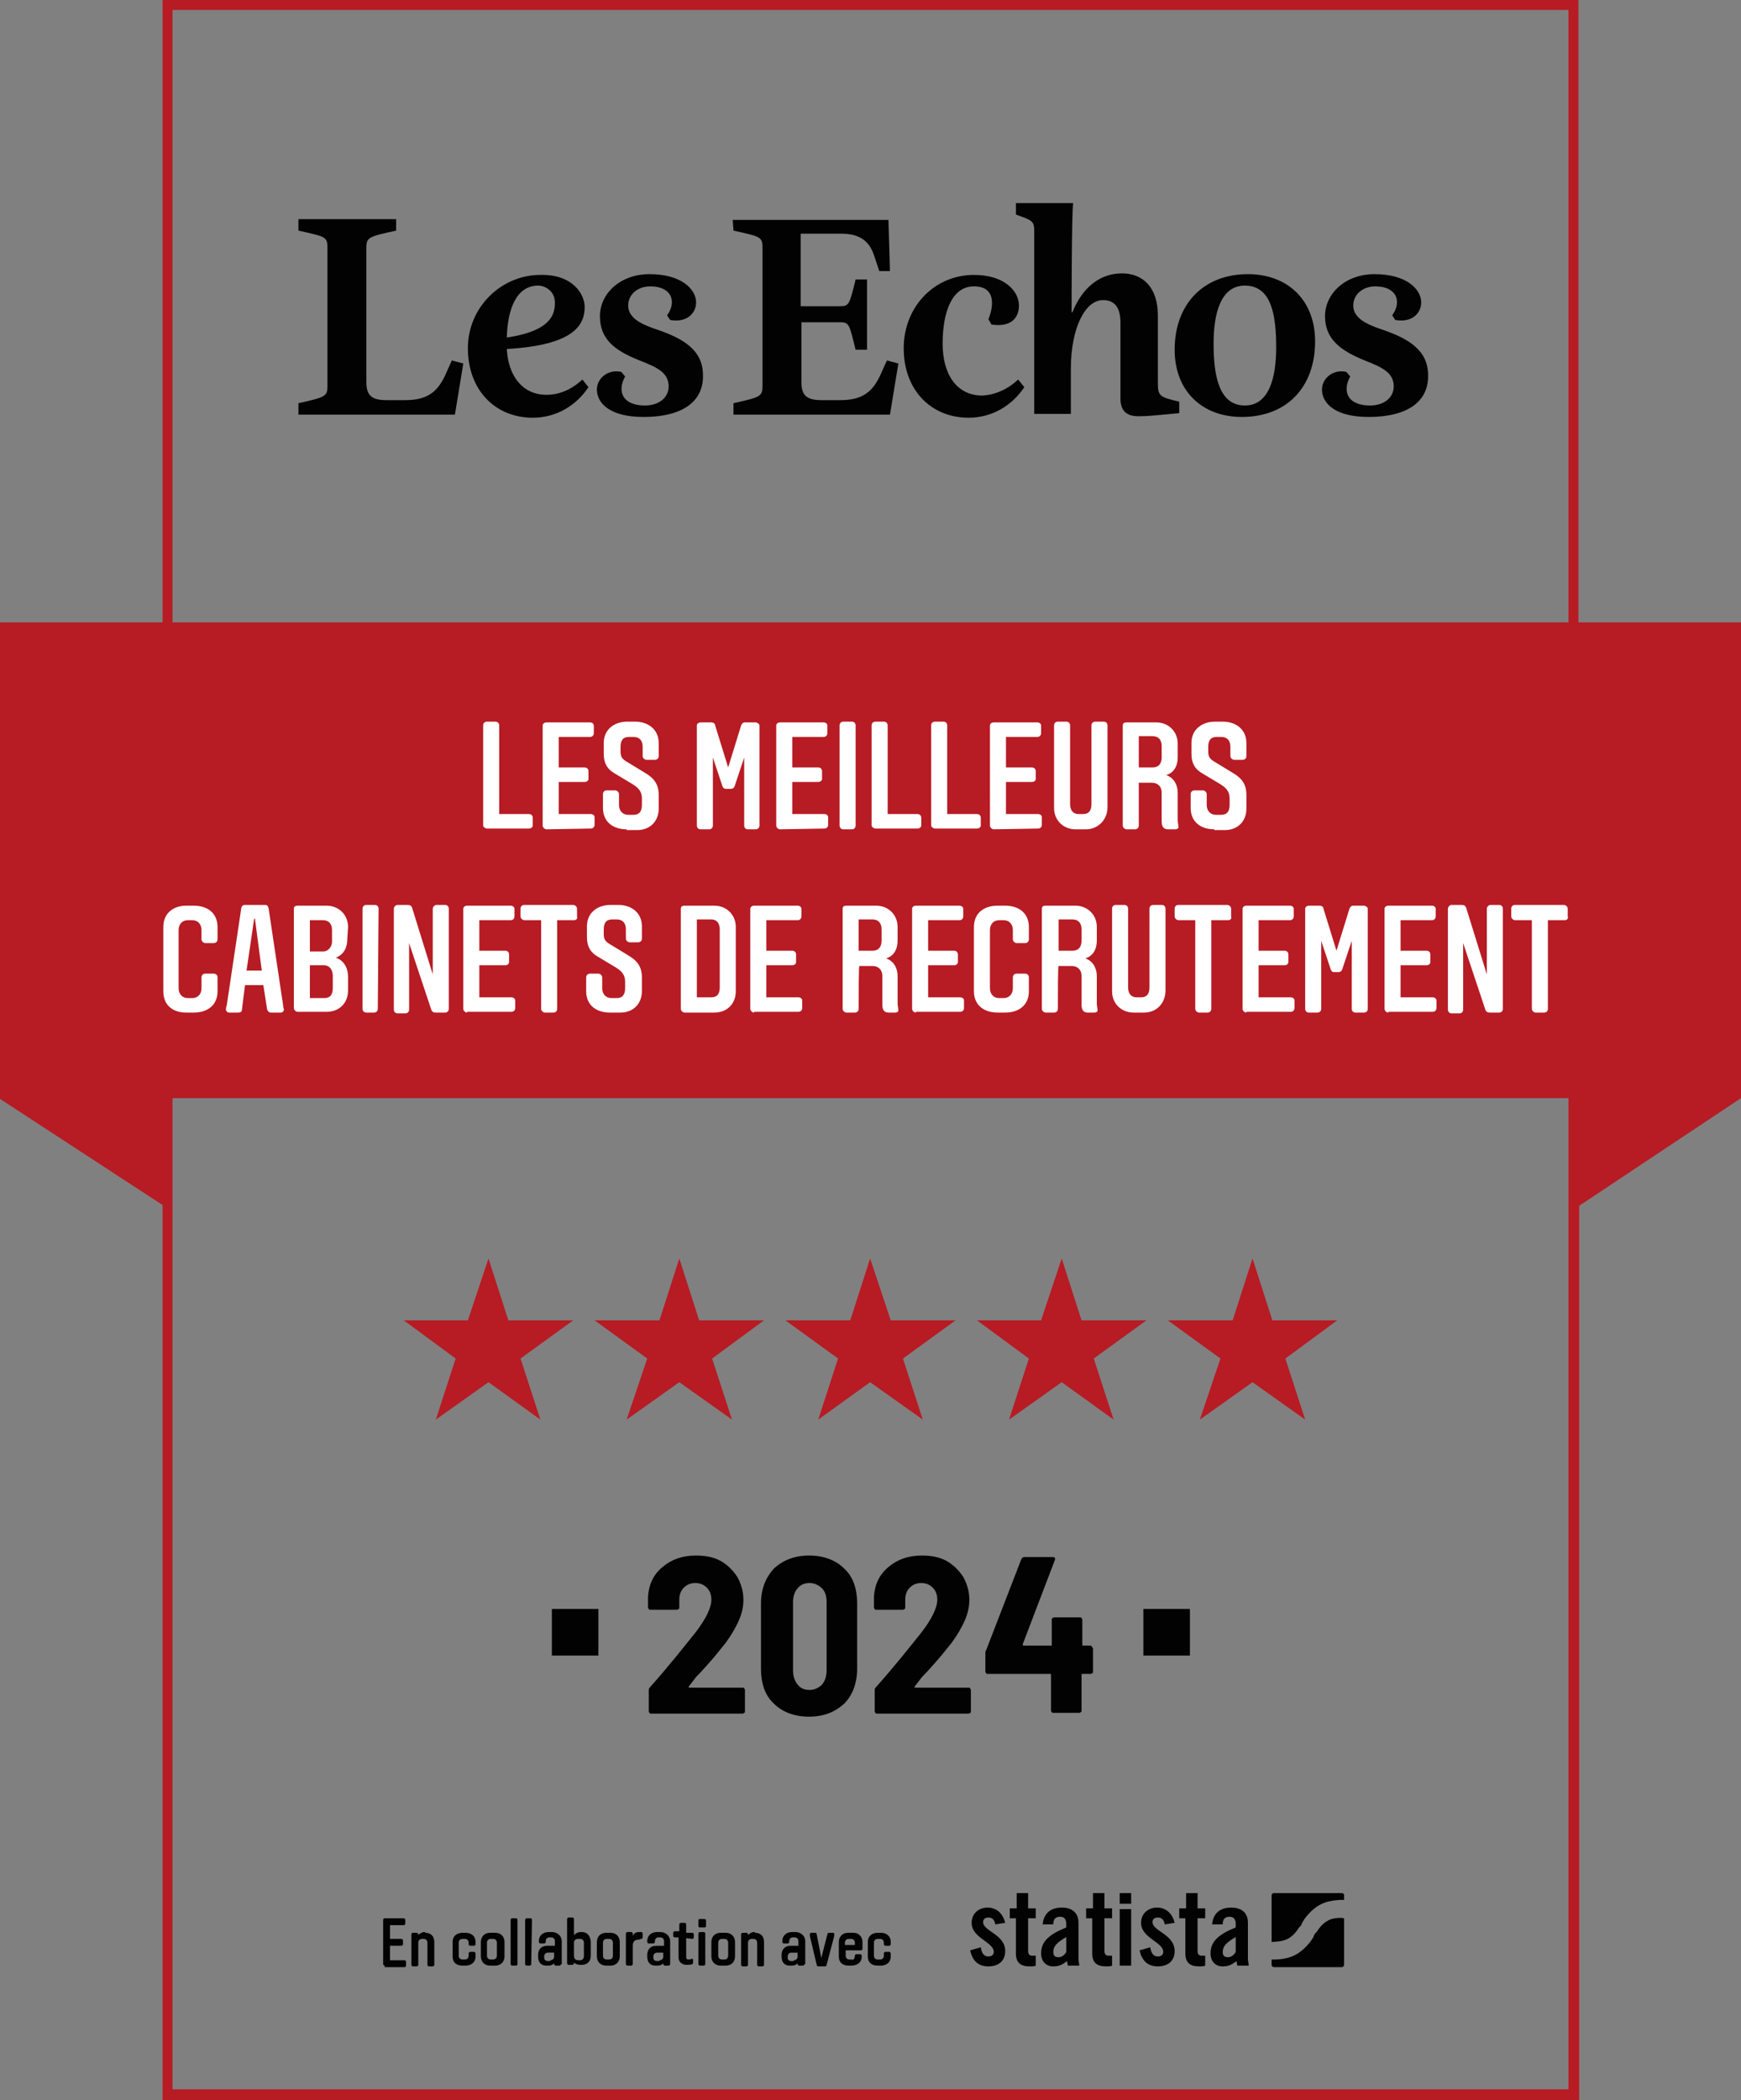
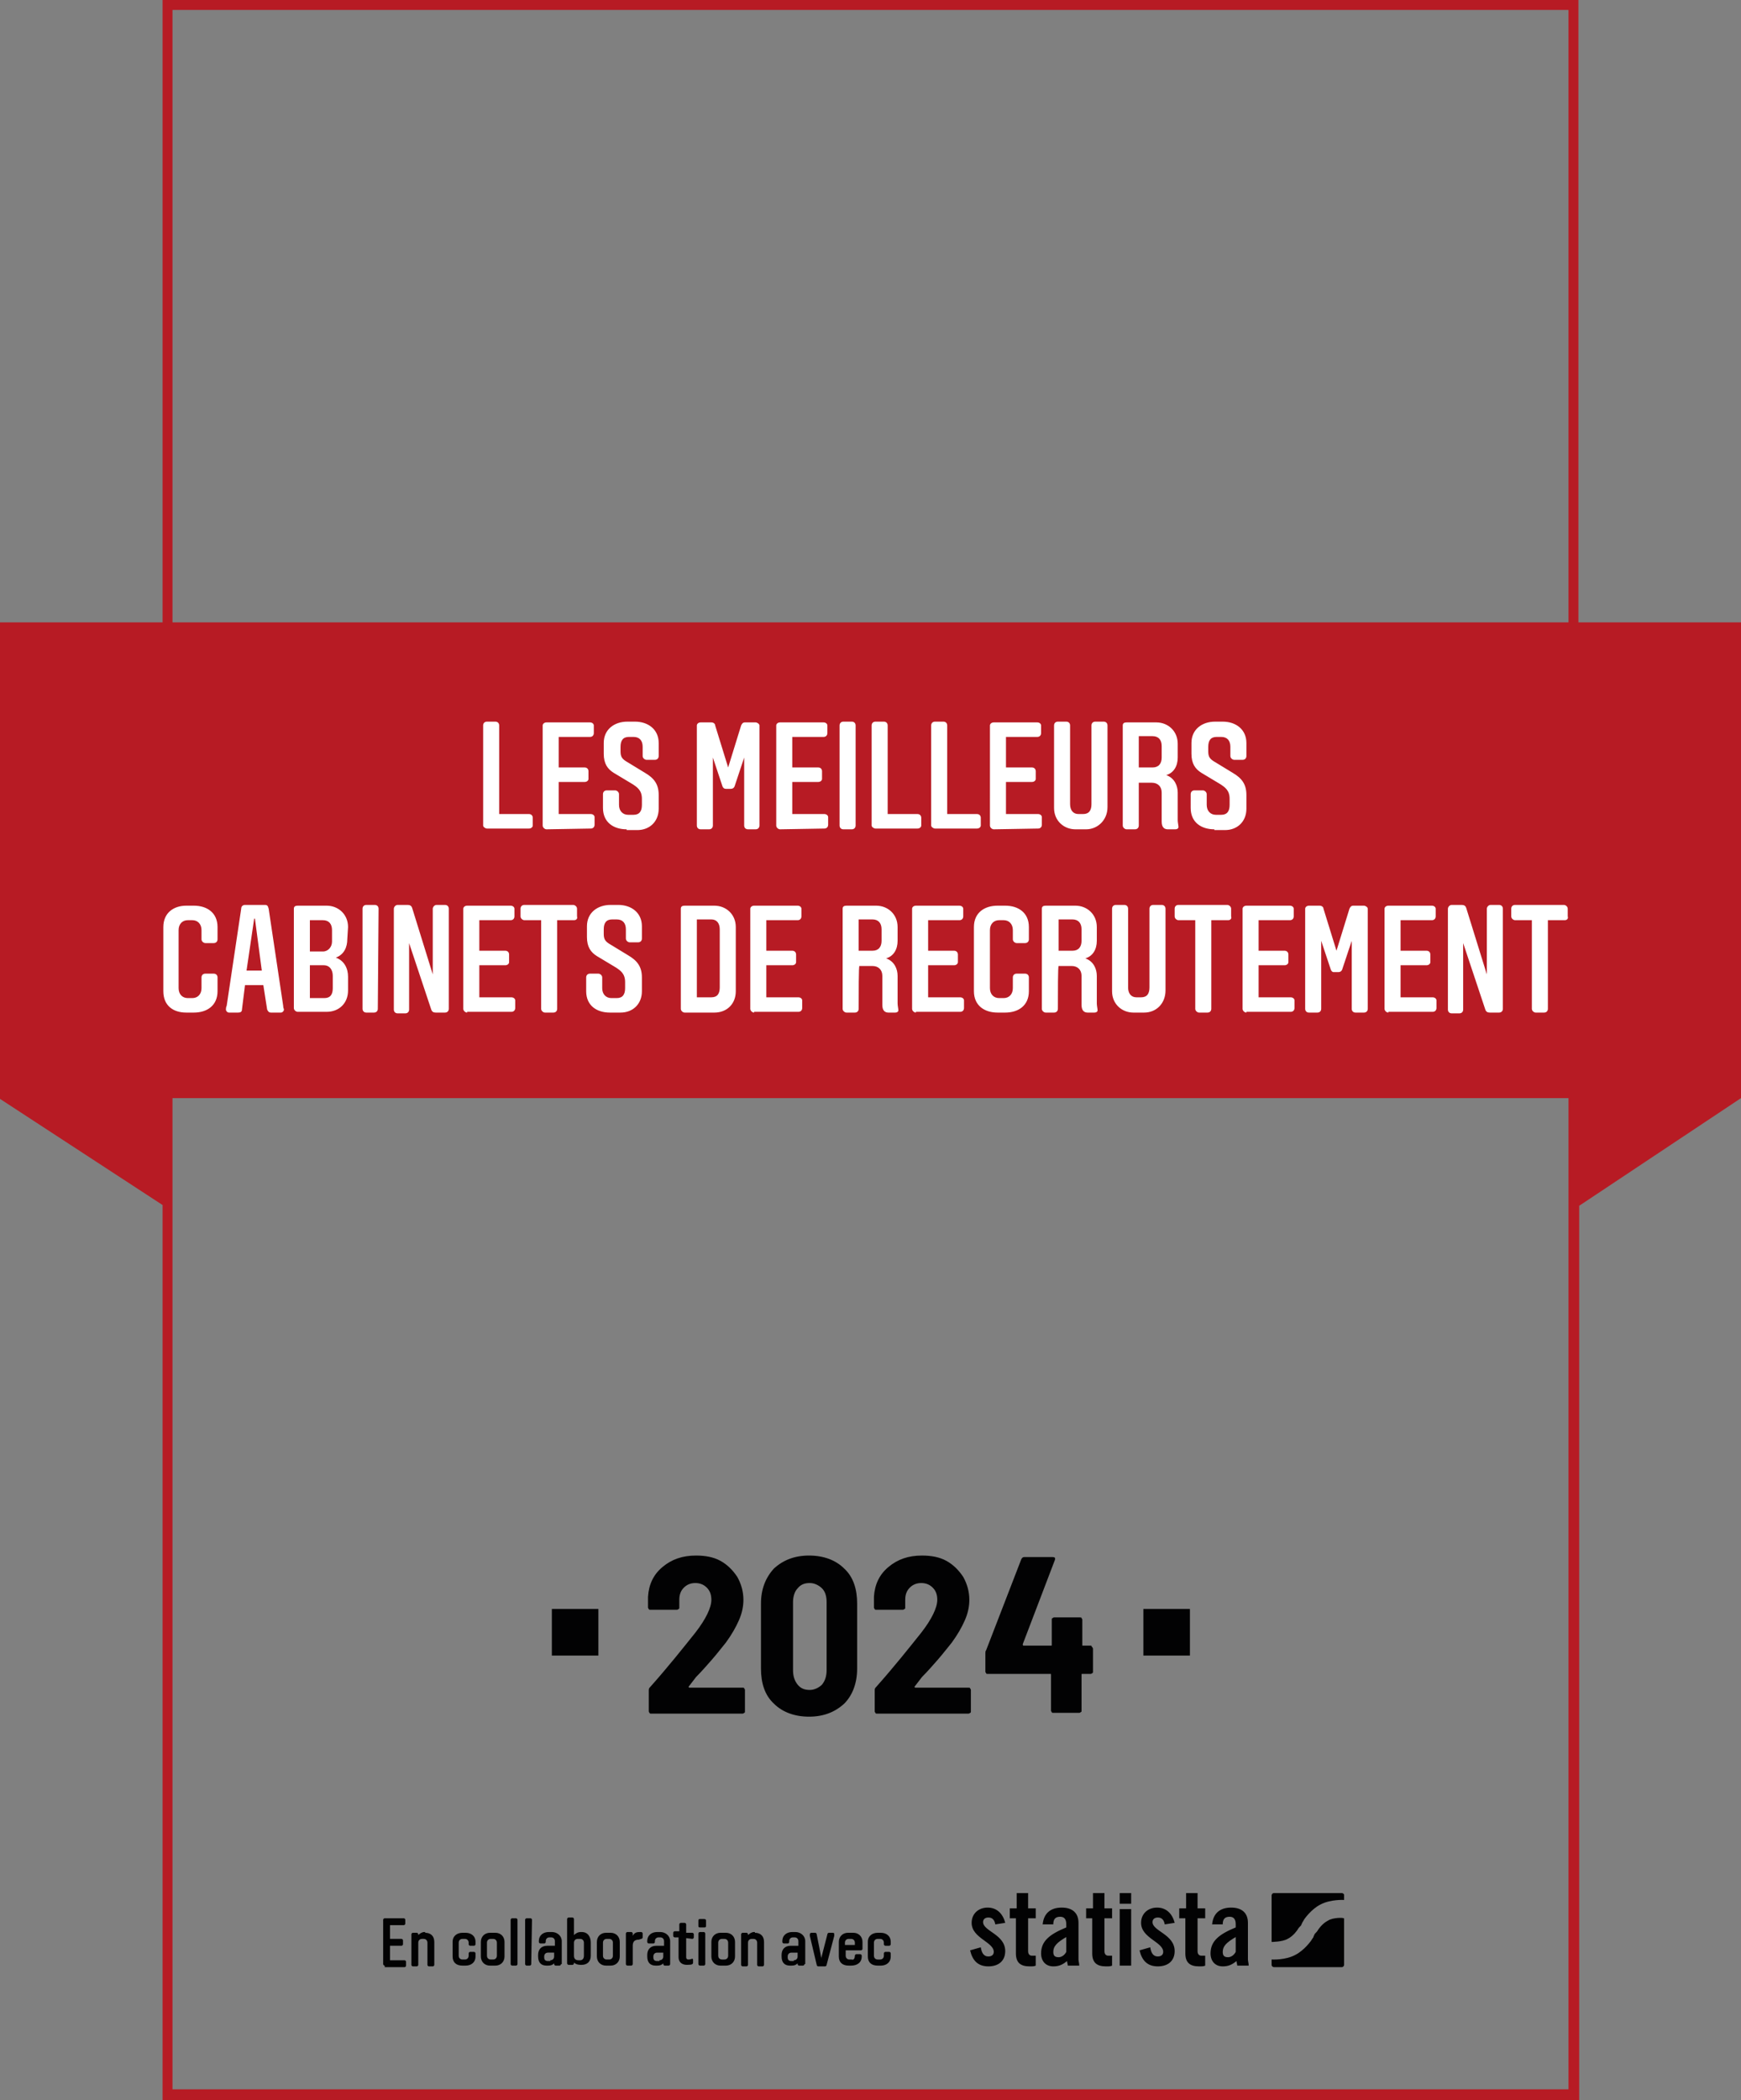
<svg xmlns="http://www.w3.org/2000/svg" xml:space="preserve" viewBox="0 0 228.1 275">
  <rect x="0" y="0" width="228.1" height="275" fill="#808080" stroke="none" />
  <path fill="#b71b24" d="M228.1 143.8V81.5h-21.3V0H21.3v81.5H0v62.4l21.3 13.9V275h185.6V157.9l21.2-14.1zM22.6 1.3h182.9v80.2H22.6V1.3zm182.9 272.3H22.6V143.8h182.9v129.8z" />
  <path fill="#020203" d="M130.4 252c-.1-.6-.4-.9-.9-.9-.4 0-.7.2-.7.6 0 1.2 2.9 1.6 2.9 3.8 0 1.3-.9 2-2.2 2-1.4 0-2.1-.8-2.4-2.1l1.4-.4c.1.6.3 1.2 1 1.2.4 0 .7-.2.7-.6 0-1.3-2.9-1.8-2.9-3.8 0-1.2.9-2 2.1-2s2 .8 2.3 2l-1.3.2zm1.9-.8v-1.3h.9v-2h1.5v2h1v1.3h-1v4.3c0 .4.2.6.5.6h.5v1.3c-.2.1-.4.1-.8.1-1.2 0-1.8-.5-1.8-1.7v-4.6h-.8zm4.3.9c.1-1.5 1-2.3 2.5-2.3 1.4 0 2.2.7 2.2 2v4.8c0 .2.1.5.1.8h-1.5c0-.2-.1-.4-.1-.6-.6.5-1.1.7-1.8.7-1 0-1.6-.7-1.6-1.7 0-1.6 1.1-2.5 3.3-3.4v-.4c0-.6-.2-1-.8-1-.7 0-.9.4-.9 1h-1.4v.1zm3.2 1.5c-1.4.8-1.8 1.3-1.8 2 0 .5.2.7.7.7.4 0 .8-.3 1-.7v-2h.1zm2.5-2.4v-1.3h.9v-2h1.5v2h1v1.3h-1v4.3c0 .4.2.6.5.6h.5v1.3c-.2.1-.4.1-.8.1-1.2 0-1.8-.5-1.8-1.7v-4.6h-.8zm4.4-1.9v-1.4h1.5v1.4h-1.5zm0 8.1V250h1.5v7.4h-1.5zm5.9-5.4c-.1-.6-.4-.9-.9-.9-.4 0-.7.2-.7.6 0 1.2 2.9 1.6 2.9 3.8 0 1.3-.9 2-2.2 2-1.4 0-2.1-.8-2.4-2.1l1.4-.4c.1.6.3 1.2 1 1.2.4 0 .7-.2.7-.6 0-1.3-2.9-1.8-2.9-3.8 0-1.2.9-2 2.1-2 1.2 0 2 .8 2.3 2l-1.3.2zm1.9-.8v-1.3h.9v-2h1.5v2h1v1.3h-1v4.3c0 .4.2.6.5.6h.5v1.3c-.2.1-.4.1-.8.1-1.2 0-1.8-.5-1.8-1.7v-4.6h-.8zm4.3.9c.1-1.5 1-2.3 2.5-2.3 1.4 0 2.2.7 2.2 2v4.8c0 .2.1.5.1.8h-1.5c0-.2-.1-.4-.1-.6-.6.5-1.1.7-1.8.7-1 0-1.6-.7-1.6-1.7 0-1.6 1.1-2.5 3.3-3.4v-.4c0-.6-.2-1-.8-1-.7 0-.9.4-.9 1h-1.4v.1zm3.2 1.5c-1.4.8-1.8 1.3-1.8 2 0 .5.2.7.7.7.4 0 .8-.3 1-.7v-2h.1zm13.8-5.7h-8.9c-.2 0-.3.2-.3.3v6.1s1.4 0 2.1-.4c.8-.4 1.3-1.2 1.3-1.2.1-.2.3-.4.4-.5.1-.1.1-.1.1-.2 0 0 .1-.1.1-.2 0 0 .2-.3.3-.5 0 0 .9-1.3 2.1-1.9 1.3-.7 3.1-.6 3.1-.6v-.7s-.1-.2-.3-.2zm-1.8 3.6c-.8.4-1.3 1.2-1.3 1.2-.1.2-.3.4-.4.5-.1.1-.1.1-.1.2 0 0-.1.1-.1.2s-.2.3-.3.5c0 0-.9 1.3-2.1 1.9-1.3.7-3 .6-3.1.6v.7c0 .2.2.3.3.3h8.9c.2 0 .3-.2.3-.3v-6.1h-.1c0-.1-1.4-.1-2 .3zm-123.6 5.9c-.1 0-.2-.1-.2-.2v-5.8c0-.1.1-.2.2-.2h2.5c.1 0 .2.1.2.2v.5c0 .1-.1.2-.2.2h-1.8v1.8h1.5c.1 0 .2.1.2.2v.5c0 .1-.1.2-.2.2h-1.5v1.9H53c.1 0 .2.1.2.2v.5c0 .1-.1.2-.2.2h-2.6v-.2zm5.3-4.3c.7 0 1.2.4 1.2 1.2v3c0 .1-.1.2-.2.2h-.5c-.1 0-.2-.1-.2-.2v-2.9c0-.3-.2-.5-.5-.5h-.2c-.3 0-.5.2-.5.5v2.9c0 .1-.1.2-.2.2h-.5c-.1 0-.2-.1-.2-.2v-4c0-.1.1-.2.2-.2h.5c.1 0 .2.1.2.2v.1c.2-.2.5-.4.8-.4h.1v.1zm6.6 3.1c0 .8-.6 1.2-1.3 1.2h-.4c-.8 0-1.3-.4-1.3-1.2v-1.9c0-.8.6-1.2 1.3-1.2h.4c.7 0 1.3.4 1.3 1.2v.3c0 .1-.1.2-.2.2h-.5c-.1 0-.2-.1-.2-.2v-.2c0-.3-.2-.5-.5-.5h-.3c-.3 0-.5.2-.5.5v1.7c0 .3.2.5.5.5h.3c.3 0 .5-.2.5-.5v-.3c0-.1.1-.2.2-.2h.5c.1 0 .2.1.2.2v.4zm1.9 1.2c-.7 0-1.2-.5-1.2-1.2v-1.9c0-.7.5-1.2 1.2-1.2h.7c.7 0 1.2.5 1.2 1.2v1.9c0 .7-.5 1.2-1.2 1.2h-.7zm.9-3c0-.3-.2-.5-.5-.5h-.3c-.3 0-.5.2-.5.5v1.7c0 .3.2.5.5.5h.3c.3 0 .5-.2.5-.5v-1.7zm2.7 2.8c0 .1-.1.2-.2.2h-.5c-.1 0-.2-.1-.2-.2v-5.8c0-.1.1-.2.2-.2h.5c.1 0 .2.1.2.2v5.8zm1.8 0c0 .1-.1.2-.2.2H69c-.1 0-.2-.1-.2-.2v-5.8c0-.1.1-.2.2-.2h.5c.1 0 .2.1.2.2l-.1 5.8zm3.9 0c0 .1-.1.2-.2.2h-.5c-.1 0-.2-.1-.2-.2v-.1c-.2.2-.4.3-.8.3h-.2c-.7 0-1.1-.4-1.1-1.2v-.2c0-.7.4-1.2 1.2-1.2h1v-.6c0-.3-.2-.5-.5-.5H72c-.3 0-.5.2-.5.5v.1c0 .1-.1.2-.2.2h-.5c-.1 0-.2-.1-.2-.2v-.1c0-.8.6-1.2 1.3-1.2h.4c.7 0 1.3.5 1.3 1.2v3h-.1zm-1.4-.5c.3 0 .5-.2.5-.5v-.5h-.8c-.3 0-.5.2-.5.5v.1c0 .3.1.5.5.5h.3v-.1zm3.1-3.3c.2-.2.5-.4.9-.4h.1c.8 0 1.2.6 1.2 1.4v1.7c0 .8-.5 1.2-1.2 1.2h-.1c-.4 0-.7-.1-.9-.3v.1c0 .1-.1.2-.2.2h-.5c-.1 0-.2-.1-.2-.2v-5.8c0-.1.1-.2.2-.2h.5c.1 0 .2.1.2.2v2.1zm.6 3.3h.2c.3 0 .5-.2.5-.6v-1.7c0-.3-.2-.5-.5-.5h-.3c-.3 0-.5.2-.5.5v1.7c0 .4.2.6.6.6zm3.6.7c-.7 0-1.2-.5-1.2-1.2v-1.9c0-.7.5-1.2 1.2-1.2h.6c.7 0 1.2.5 1.2 1.2v1.9c0 .7-.5 1.2-1.2 1.2h-.6zm.9-3c0-.3-.2-.5-.5-.5h-.3c-.3 0-.5.2-.5.5v1.7c0 .3.2.5.5.5h.3c.3 0 .5-.2.5-.5v-1.7zm3.4-.4c-.6 0-.8.3-.8.8v2.4c0 .1-.1.2-.2.2h-.5c-.1 0-.2-.1-.2-.2v-4c0-.1.1-.2.2-.2h.5c.1 0 .2.1.2.2v.3c.2-.4.5-.5.9-.5h.2c.1 0 .2.1.2.2v.5c0 .1-.1.2-.2.2l-.3.1zm4.1 3.2c0 .1-.1.2-.2.2h-.5c-.1 0-.2-.1-.2-.2v-.1c-.2.2-.4.3-.8.3h-.2c-.7 0-1.1-.4-1.1-1.2v-.2c0-.7.4-1.2 1.2-1.2h1v-.6c0-.3-.2-.5-.5-.5h-.2c-.3 0-.5.2-.5.5v.1c0 .1-.1.2-.2.2H85c-.1 0-.2-.1-.2-.2v-.1c0-.8.6-1.2 1.3-1.2h.4c.7 0 1.3.5 1.3 1.2v3zm-1.4-.5c.3 0 .5-.2.5-.5v-.5h-.8c-.3 0-.5.2-.5.5v.1c0 .3.1.5.5.5h.3v-.1zm3.5-2.9v2.5c0 .2.1.3.3.3.3 0 .4-.1.5-.1s.1.1.1.2v.3c0 .2-.1.3-.8.3-.7 0-1.1-.4-1.1-1v-2.6h-.5c-.1 0-.2-.1-.2-.2v-.4c0-.1.1-.2.2-.2h.6v-.9c0-.1.1-.2.2-.2h.5c.1 0 .2.1.2.2v1.1h.8c.1 0 .2.1.2.2v.4c0 .1-.1.2-.2.2l-.8-.1zm2.6-1.6c0 .2-.1.2-.3.2h-.4c-.2 0-.3 0-.3-.2v-.7c0-.2.1-.2.3-.2h.4c.1 0 .3 0 .3.2v.7zm-.1 5c0 .1-.1.2-.2.2h-.5c-.1 0-.2-.1-.2-.2v-4c0-.1.1-.2.2-.2h.5c.1 0 .2.1.2.2v4zm2 .2c-.7 0-1.2-.5-1.2-1.2v-1.9c0-.7.5-1.2 1.2-1.2h.7c.7 0 1.2.5 1.2 1.2v1.9c0 .7-.5 1.2-1.2 1.2h-.7zm1-3c0-.3-.2-.5-.5-.5h-.3c-.3 0-.5.2-.5.5v1.7c0 .3.2.5.5.5h.3c.3 0 .5-.2.5-.5v-1.7zm3.5-1.3c.7 0 1.2.4 1.2 1.2v3c0 .1-.1.2-.2.2h-.5c-.1 0-.2-.1-.2-.2v-2.9c0-.3-.2-.5-.5-.5h-.2c-.3 0-.5.2-.5.5v2.9c0 .1-.1.2-.2.2h-.5c-.1 0-.2-.1-.2-.2v-4c0-.1.1-.2.2-.2h.5c.1 0 .2.1.2.2v.1c.2-.2.5-.4.8-.4h.1v.1zm6.5 4.1c0 .1-.1.2-.2.2h-.5c-.1 0-.2-.1-.2-.2v-.1c-.2.2-.4.3-.8.3h-.2c-.7 0-1.1-.4-1.1-1.2v-.2c0-.7.4-1.2 1.2-1.2h1v-.6c0-.3-.2-.5-.5-.5h-.2c-.3 0-.5.2-.5.5v.1c0 .1-.1.2-.2.2h-.5c-.1 0-.2-.1-.2-.2v-.1c0-.8.6-1.2 1.3-1.2h.4c.7 0 1.3.5 1.3 1.2v3h-.1zm-1.4-.5c.3 0 .5-.2.5-.5v-.5h-.8c-.3 0-.5.2-.5.5v.1c0 .3.1.5.5.5h.3v-.1zm3.6-.3c.1.1.1 0 0 0l.8-3.1c0-.1.1-.2.2-.2h.5c.2 0 .2.1.2.2v.2l-1 3.8c0 .1-.1.2-.2.2h-.9c-.1 0-.2-.1-.2-.2l-.9-3.8v-.2c0-.1.1-.2.2-.2h.5c.1 0 .2.1.2.2.2 1 .4 2 .6 3.1zm4.4-.3c0-.1.1-.2.2-.2h.5c.1 0 .2.1.2.2v.1c0 .8-.6 1.2-1.4 1.2h-.3c-.8 0-1.3-.4-1.3-1.2v-1.9c0-.7.5-1.2 1.2-1.2h.7c.7 0 1.2.5 1.2 1.2v.9c0 .1-.1.2-.2.2h-2v.7c0 .3.2.5.5.5h.3c.2.1.4-.1.4-.5zm-1.3-1.4h1.3v-.3c0-.3-.2-.5-.5-.5h-.3c-.3 0-.5.2-.5.5v.3zm6 1.5c0 .8-.6 1.2-1.3 1.2h-.4c-.8 0-1.3-.4-1.3-1.2v-1.9c0-.8.6-1.2 1.3-1.2h.4c.7 0 1.3.4 1.3 1.2v.3c0 .1-.1.2-.2.2h-.5c-.1 0-.2-.1-.2-.2v-.2c0-.3-.2-.5-.5-.5h-.3c-.3 0-.5.2-.5.5v1.7c0 .3.2.5.5.5h.3c.3 0 .5-.2.5-.5v-.3c0-.1.1-.2.2-.2h.5c.1 0 .2.1.2.2v.4z" />
-   <path fill="#020203" fill-rule="evenodd" d="M48 32.5V50c0 1.6.5 2.4 2.6 2.4h2.5c2.9 0 4.2-1.1 5.2-3.2l.9-2 1.5.4-1.1 6.7H39.1v-1.5c3.6-.8 3.8-.9 3.8-2.3v-18c0-1.5-.2-1.5-3.8-2.3v-1.5h12.8v1.5c-3.7.8-3.9.9-3.9 2.3zm28.6 7.7c0 2.3-1.3 5-10.2 5.5.2 3.6 2.1 6 5.2 6 1.7 0 3.3-.7 4.7-2l.8 1c-1.6 2.4-4.2 4-7.3 4-4.9 0-8.5-3.6-8.5-9.1 0-5.4 4.4-9.6 9.5-9.6 4.2-.1 5.8 2.5 5.8 4.2zm-6.1-2.8c-2.8 0-4 3-4.1 6.8 6.1-.9 6.3-3.3 6.3-4.6 0-1.5-1.3-2.2-2.2-2.2zm13.8 17.2c-4.4 0-6.1-1.8-6.1-3.6 0-1.4 1.4-2.7 3.2-2.3l.5.6c-1.1 2-.3 3.8 2.6 3.8 1.8 0 3.1-1 3.1-2.5 0-1.8-1.5-2.5-3.8-3.4-3.3-1.3-5.2-2.8-5.2-5.8 0-2.9 2.6-5.5 6.5-5.5 4.2 0 6.1 2 6.1 3.7 0 1.4-1.2 2.7-3.4 2.3l-.4-.6c1.3-1.8.6-3.8-2.2-3.8-1.7 0-2.9 1.1-2.9 2.5 0 1.7 1.8 2.5 3.9 3.2 3.2 1.1 5.9 2.6 5.9 5.9.1 3.2-2.3 5.5-7.8 5.5zM96 28.8h20.4l.2 6.7h-1.4l-.7-2.1c-.7-2.1-2.2-2.8-4.3-2.8h-5.3v9.5h5.2c1.1 0 1.2-.2 2-3.5h1.5v9.2h-1.5c-.8-3.2-.8-3.6-2-3.6H105V50c0 1.6.5 2.4 2.6 2.4h2.5c2.9 0 4.2-1.1 5.2-3.2l.9-2 1.5.4-1.1 6.7H96.1v-1.5c3.6-.8 3.8-.9 3.8-2.3v-18c0-1.5-.2-1.5-3.8-2.3l-.1-1.4zm37.4 20.9.8 1c-1.6 2.4-4.2 4-7.3 4-4.9 0-8.5-3.6-8.5-9.1 0-5.4 4-9.6 9.2-9.6 4.1 0 5.9 2.2 5.9 4 0 1.5-.9 2.9-3.6 2.5l-.4-.7c.7-1.7 1-4.3-1.9-4.3s-4.1 3.4-4.1 7.5 1.9 6.8 5.2 6.8c1.7-.1 3.3-.8 4.7-2.1zm13.4 2.5v-9.9c0-2.1-.8-3-2.3-3-2.3 0-4.2 3.6-4.2 9v5.9h-4.8V30.4c0-1.4-.1-1.5-2.4-2.3v-1.5h7.5c-.2 1.5-.2 13.5-.2 14.3h.1c1.2-3 3.4-5.1 6.5-5.1 2.8 0 4.7 1.9 4.7 5.5v8.9c0 1.7.3 1.8 2.8 2.4v1.5c-2.2.2-3.9.4-5 .4-1.8.1-2.7-.6-2.7-2.3zm16.3.9c3.2 0 4.1-3.7 4.1-7.6 0-4.2-.6-8.1-4.1-8.1-3.2 0-4.1 3.7-4.1 7.6 0 4.2.7 8.1 4.1 8.1zm-.4 1.5c-5.2 0-8.8-3.4-8.8-8.8 0-6 3.8-9.9 9.6-9.9 5.2 0 8.8 3.4 8.8 8.8 0 6-3.7 9.9-9.6 9.9zm16.6 0c-4.4 0-6.1-1.8-6.1-3.6 0-1.4 1.4-2.7 3.2-2.3l.5.6c-1.1 2-.3 3.8 2.6 3.8 1.8 0 3.1-1 3.1-2.5 0-1.8-1.5-2.5-3.8-3.4-3.2-1.3-5.2-2.8-5.2-5.8 0-2.9 2.6-5.5 6.5-5.5 4.2 0 6.1 2 6.1 3.7 0 1.4-1.2 2.7-3.4 2.3l-.4-.6c1.3-1.8.6-3.8-2.2-3.8-1.7 0-2.9 1.1-2.9 2.5 0 1.7 1.8 2.5 3.9 3.2 3.2 1.1 5.9 2.6 5.9 5.9.1 3.2-2.3 5.5-7.8 5.5z" clip-rule="evenodd" />
  <path fill="#fff" d="M63.3 95c0-.3.2-.5.5-.5h1.1c.3 0 .5.2.5.5v11.6h3.9c.3 0 .5.2.5.5v1c0 .2-.2.4-.5.4h-5.5c-.2 0-.5-.2-.5-.4V95zm8.3 13.6c-.2 0-.5-.2-.5-.5V95c0-.2.2-.4.5-.4h5.7c.3 0 .5.2.5.4v1c0 .3-.2.5-.5.5h-4.1v4h3.4c.3 0 .5.2.5.5v1c0 .2-.2.4-.5.4h-3.4v4.2h4.2c.3 0 .5.2.5.4v1c0 .3-.2.5-.5.5l-5.8.1zm10.5 0c-1.7 0-3.1-.9-3.1-2.8V104c0-.3.2-.5.5-.5h1.1c.2 0 .5.2.5.5v1.4c0 .8.5 1.3 1.2 1.3h.7c.8 0 1.1-.5 1.1-1.3v-.8c0-1.1-.6-1.5-1.2-1.9l-2.5-1.5c-.8-.5-1.3-1.2-1.3-2.5v-1.4c0-1.8 1.4-2.8 3.1-2.8h1c1.7 0 3.1 1 3.1 2.8V99c0 .3-.2.5-.5.5h-1.1c-.2 0-.5-.2-.5-.5v-1.2c0-.8-.4-1.3-1.2-1.3h-.6c-.8 0-1.1.5-1.1 1.3v.6c0 .7.2 1 .9 1.4l2.3 1.4c1.2.7 1.8 1.5 1.8 2.9v1.8c0 1.7-1.2 2.8-2.8 2.8h-1.4v-.1zm12.5-5.8-1.2-3.6v8.9c0 .3-.2.5-.5.5h-1.1c-.3 0-.5-.2-.5-.5V95c0-.2.2-.4.5-.4h1.4c.3 0 .5.2.5.4l1.7 5.5 1.7-5.5c.1-.2.2-.4.5-.4H99c.2 0 .5.2.5.4v13.1c0 .3-.2.5-.5.5h-1c-.3 0-.5-.2-.5-.5v-8.9l-1.2 3.6c-.1.4-.3.5-.6.5h-.6c-.2 0-.4-.1-.5-.5zm7.6 5.8c-.2 0-.5-.2-.5-.5V95c0-.2.2-.4.5-.4h5.7c.3 0 .5.2.5.4v1c0 .3-.2.5-.5.5h-4.1v4h3.4c.3 0 .5.2.5.5v1c0 .2-.2.4-.5.4h-3.4v4.2h4.2c.3 0 .5.2.5.4v1c0 .3-.2.5-.5.5l-5.8.1zm9.9-.5c0 .3-.2.5-.5.5h-1.1c-.3 0-.5-.2-.5-.5V95c0-.3.2-.5.5-.5h1.1c.3 0 .5.2.5.5v13.1zm2.1-13.1c0-.3.2-.5.5-.5h1.1c.3 0 .5.2.5.5v11.6h3.9c.3 0 .5.2.5.5v1c0 .2-.2.4-.5.4h-5.5c-.2 0-.5-.2-.5-.4V95zm7.8 0c0-.3.2-.5.5-.5h1.1c.3 0 .5.2.5.5v11.6h3.9c.3 0 .5.2.5.5v1c0 .2-.2.4-.5.4h-5.5c-.2 0-.5-.2-.5-.4V95zm8.2 13.6c-.2 0-.5-.2-.5-.5V95c0-.2.2-.4.5-.4h5.7c.3 0 .5.2.5.4v1c0 .3-.2.5-.5.5h-4.1v4h3.4c.3 0 .5.2.5.5v1c0 .2-.2.4-.5.4h-3.4v4.2h4.2c.3 0 .5.2.5.4v1c0 .3-.2.5-.5.5l-5.8.1zm12.1 0h-1.4c-1.5 0-2.8-1.1-2.8-2.8V95c0-.3.2-.5.5-.5h1.1c.3 0 .5.2.5.5v10.3c0 .8.4 1.3 1.1 1.3h.6c.8 0 1.1-.5 1.1-1.3V95c0-.3.2-.5.5-.5h1.1c.3 0 .5.2.5.5v10.7c0 1.7-1.3 2.9-2.8 2.9zm6.9-.5c0 .3-.2.5-.5.5h-1.1c-.2 0-.5-.2-.5-.5V95c0-.3.2-.4.5-.4h3.9c1.5 0 2.8 1.1 2.8 2.8v1.8c0 1.1-.5 2-1.5 2.3 1.1.4 1.5 1.4 1.5 2.3v3.6c0 .3.1.7.1.9 0 .2-.2.3-.4.3h-1c-.4 0-.8-.2-.8-1v-3.8c0-.8-.5-1.3-1.3-1.3h-1.7v5.6zm1.8-7.6c.8 0 1.2-.5 1.2-1.3v-1.5c0-.8-.4-1.3-1.2-1.3h-1.8v4.1h1.8zm8.1 8.1c-1.7 0-3.1-.9-3.1-2.8V104c0-.3.2-.5.5-.5h1.1c.2 0 .5.2.5.5v1.4c0 .8.5 1.3 1.2 1.3h.7c.8 0 1.1-.5 1.1-1.3v-.8c0-1.1-.6-1.5-1.2-1.9l-2.5-1.5c-.8-.5-1.3-1.2-1.3-2.5v-1.4c0-1.8 1.4-2.8 3.1-2.8h1c1.7 0 3.1 1 3.1 2.8V99c0 .3-.2.5-.5.5h-1.1c-.2 0-.5-.2-.5-.5v-1.2c0-.8-.4-1.3-1.2-1.3h-.6c-.8 0-1.1.5-1.1 1.3v.6c0 .7.2 1 .9 1.4l2.3 1.4c1.2.7 1.8 1.5 1.8 2.9v1.8c0 1.7-1.2 2.8-2.8 2.8h-1.4v-.1zM26.4 121.8c0-.8-.5-1.3-1.2-1.3h-.6c-.7 0-1.2.5-1.2 1.3v7.6c0 .8.5 1.3 1.2 1.3h.6c.7 0 1.2-.5 1.2-1.3V128c0-.3.2-.5.5-.5H28c.3 0 .5.2.5.5v1.8c0 1.9-1.4 2.8-3.1 2.8h-1c-1.7 0-3-.9-3-2.8v-8.4c0-1.9 1.4-2.8 3-2.8h1c1.7 0 3.1.9 3.1 2.8v1.6c0 .3-.2.5-.5.5h-1.1c-.2 0-.5-.2-.5-.5v-1.2zm8.1 7.2h-2.4l-.4 3.2c0 .3-.2.4-.5.4H30c-.2 0-.4-.2-.4-.4 0-.1 0-.3.1-.5l1.9-12.7c0-.3.2-.5.5-.5h2.6c.3 0 .4.1.5.5l1.9 12.7c0 .3.1.4.1.5 0 .2-.2.4-.4.4h-1.3c-.3 0-.4-.2-.5-.4l-.5-3.2zm-2.2-1.9h2l-.9-6.8h-.1l-1 6.8zm13.2-4.1c0 1-.4 2-1.5 2.4 1.1.4 1.6 1.4 1.6 2.5v1.8c0 1.7-1.2 2.8-2.8 2.8H39c-.2 0-.5-.2-.5-.5v-13c0-.3.2-.4.5-.4h3.8c1.5 0 2.8 1.1 2.8 2.8l-.1 1.6zm-3.2 1.6c.7 0 1.2-.6 1.2-1.3v-1.5c0-.8-.4-1.3-1.2-1.3h-1.7v4.1h1.7zm-1.7 1.8v4.3h1.9c.8 0 1.1-.5 1.1-1.3v-1.6c0-.8-.4-1.4-1.2-1.4h-1.8zm8.9 5.7c0 .3-.2.5-.5.5h-1c-.3 0-.5-.2-.5-.5V119c0-.3.2-.5.5-.5h1.1c.3 0 .5.2.5.5l-.1 13.1zm7.2-4.5V119c0-.2.2-.5.5-.5h1.1c.3 0 .5.2.5.5v13.1c0 .3-.2.5-.5.5h-1.2c-.3 0-.5-.1-.6-.4l-2.9-8.7v8.7c0 .3-.2.5-.5.5h-1c-.3 0-.5-.2-.5-.5V119c0-.2.2-.5.5-.5h1.3c.3 0 .5.1.6.4l2.7 8.7zm4.5 5c-.2 0-.5-.2-.5-.5V119c0-.2.2-.4.5-.4h5.7c.3 0 .5.2.5.4v1c0 .3-.2.5-.5.5h-4.1v4h3.4c.3 0 .5.2.5.5v1c0 .2-.2.4-.5.4h-3.4v4.2H67c.3 0 .5.2.5.4v1c0 .3-.2.5-.5.5h-5.8v.1zm14-12.1H73v11.6c0 .3-.2.5-.5.5h-1.1c-.2 0-.5-.2-.5-.5v-11.6h-2.2c-.2 0-.5-.2-.5-.5v-1c0-.3.2-.5.5-.5h6.4c.2 0 .5.2.5.5v1c.1.3-.1.5-.4.5zm4.7 12.1c-1.7 0-3.1-.9-3.1-2.8V128c0-.3.2-.5.5-.5h1.1c.2 0 .5.2.5.5v1.4c0 .8.5 1.3 1.2 1.3h.7c.8 0 1.1-.5 1.1-1.3v-.8c0-1.1-.6-1.5-1.2-1.9l-2.5-1.5c-.8-.5-1.3-1.2-1.3-2.5v-1.4c0-1.8 1.4-2.8 3.1-2.8h1c1.7 0 3.1 1 3.1 2.8v1.6c0 .3-.2.5-.5.5h-1.1c-.2 0-.5-.2-.5-.5v-1.2c0-.8-.4-1.3-1.2-1.3h-.6c-.8 0-1.1.5-1.1 1.3v.6c0 .7.2 1 .9 1.4l2.3 1.4c1.2.7 1.8 1.5 1.8 2.9v1.8c0 1.7-1.2 2.8-2.8 2.8h-1.4zm9.8 0c-.2 0-.5-.2-.5-.5V119c0-.3.2-.4.5-.4h3.9c1.5 0 2.8 1.1 2.8 2.8v8.4c0 1.7-1.2 2.8-2.8 2.8h-3.9zm3.5-2c.8 0 1.1-.5 1.1-1.3v-7.6c0-.8-.4-1.3-1.1-1.3h-1.9v10.2h1.9zm5.6 2c-.2 0-.5-.2-.5-.5V119c0-.2.2-.4.5-.4h5.7c.3 0 .5.2.5.4v1c0 .3-.2.5-.5.5h-4.1v4h3.4c.3 0 .5.2.5.5v1c0 .2-.2.4-.5.4h-3.4v4.2h4.2c.3 0 .5.2.5.4v1c0 .3-.2.5-.5.5h-5.8v.1zm13.7-.5c0 .3-.2.5-.5.5h-1.1c-.2 0-.5-.2-.5-.5V119c0-.3.2-.4.5-.4h3.9c1.5 0 2.8 1.1 2.8 2.8v1.8c0 1.1-.5 2-1.5 2.3 1.1.4 1.5 1.4 1.5 2.3v3.6c0 .3.1.7.1.9s-.2.3-.4.3h-.9c-.4 0-.8-.2-.8-1v-3.8c0-.8-.5-1.3-1.3-1.3h-1.7c-.1-.1-.1 3.7-.1 5.6zm1.8-7.6c.8 0 1.2-.5 1.2-1.3v-1.5c0-.8-.4-1.3-1.2-1.3h-1.8v4.1h1.8zm5.7 8.1c-.2 0-.5-.2-.5-.5V119c0-.2.2-.4.5-.4h5.7c.3 0 .5.2.5.4v1c0 .3-.2.5-.5.5h-4.1v4h3.4c.3 0 .5.2.5.5v1c0 .2-.2.4-.5.4h-3.4v4.2h4.2c.3 0 .5.2.5.4v1c0 .3-.2.5-.5.5H120v.1zm12.7-10.8c0-.8-.5-1.3-1.2-1.3h-.6c-.7 0-1.2.5-1.2 1.3v7.6c0 .8.5 1.3 1.2 1.3h.6c.7 0 1.2-.5 1.2-1.3V128c0-.3.2-.5.5-.5h1.1c.3 0 .5.2.5.5v1.8c0 1.9-1.4 2.8-3.1 2.8h-1c-1.7 0-3.1-.9-3.1-2.8v-8.4c0-1.9 1.4-2.8 3.1-2.8h1c1.7 0 3.1.9 3.1 2.8v1.6c0 .3-.2.5-.5.5h-1.1c-.2 0-.5-.2-.5-.5v-1.2zm5.9 10.3c0 .3-.2.5-.5.5H137c-.2 0-.5-.2-.5-.5V119c0-.3.2-.4.5-.4h3.9c1.5 0 2.8 1.1 2.8 2.8v1.8c0 1.1-.5 2-1.5 2.3 1.1.4 1.5 1.4 1.5 2.3v3.6c0 .3.1.7.1.9s-.2.3-.4.3h-.9c-.4 0-.8-.2-.8-1v-3.8c0-.8-.5-1.3-1.3-1.3h-1.7c-.1-.1-.1 3.7-.1 5.6zm1.9-7.6c.8 0 1.2-.5 1.2-1.3v-1.5c0-.8-.4-1.3-1.2-1.3h-1.8v4.1h1.8zm9.4 8.1h-1.4c-1.5 0-2.8-1.1-2.8-2.8V119c0-.3.2-.5.5-.5h1.1c.3 0 .5.2.5.5v10.3c0 .8.4 1.3 1.1 1.3h.6c.8 0 1.1-.5 1.1-1.3V119c0-.3.2-.5.5-.5h1.1c.3 0 .5.2.5.5v10.7c0 1.7-1.2 2.9-2.8 2.9zm11-12.1h-2.2v11.6c0 .3-.2.5-.5.5h-1.1c-.2 0-.5-.2-.5-.5v-11.6h-2.2c-.2 0-.5-.2-.5-.5v-1c0-.3.2-.5.5-.5h6.4c.2 0 .5.2.5.5v1c.1.3-.1.5-.4.5zm2.4 12.1c-.2 0-.5-.2-.5-.5V119c0-.2.2-.4.5-.4h5.7c.3 0 .5.2.5.4v1c0 .3-.2.5-.5.5h-4.1v4h3.4c.3 0 .5.2.5.5v1c0 .2-.2.4-.5.4h-3.4v4.2h4.2c.3 0 .5.2.5.4v1c0 .3-.2.5-.5.5h-5.8v.1zm11-5.8-1.2-3.6v8.9c0 .3-.2.5-.5.5h-1.1c-.3 0-.5-.2-.5-.5V119c0-.2.2-.4.5-.4h1.4c.3 0 .5.2.5.4l1.7 5.5 1.7-5.5c.1-.2.2-.4.5-.4h1.4c.2 0 .5.2.5.4v13.1c0 .3-.2.5-.5.5h-1.1c-.3 0-.5-.2-.5-.5v-8.9l-1.2 3.6c-.1.4-.3.5-.6.5h-.6c-.1 0-.3-.1-.4-.5zm7.6 5.8c-.2 0-.5-.2-.5-.5V119c0-.2.2-.4.5-.4h5.7c.3 0 .5.2.5.4v1c0 .3-.2.5-.5.5h-4.1v4h3.4c.3 0 .5.2.5.5v1c0 .2-.2.4-.5.4h-3.4v4.2h4.2c.3 0 .5.2.5.4v1c0 .3-.2.5-.5.5h-5.8v.1zm12.9-5V119c0-.2.2-.5.5-.5h1.1c.3 0 .5.2.5.5v13.1c0 .3-.2.5-.5.5h-1.2c-.3 0-.5-.1-.6-.4l-2.9-8.7v8.7c0 .3-.2.5-.5.5h-1c-.3 0-.5-.2-.5-.5V119c0-.2.2-.5.5-.5h1.3c.3 0 .5.1.6.4l2.7 8.7zm10.2-7.1h-2.2v11.6c0 .3-.2.5-.5.5h-1.1c-.2 0-.5-.2-.5-.5v-11.6h-2.2c-.2 0-.5-.2-.5-.5v-1c0-.3.2-.5.5-.5h6.4c.2 0 .5.2.5.5v1c.1.3-.1.5-.4.5z" />
-   <path fill="#b71b24" d="m64 164.8 2.6 8.1h8.5l-6.9 5 2.6 8L64 181l-6.9 4.9 2.6-8-6.8-5h8.4zm25 0 2.6 8.1h8.5l-6.8 5 2.6 8L89 181l-6.9 4.9 2.7-8-6.9-5h8.5zm25 0 2.7 8.1h8.5l-6.9 5 2.6 8-6.9-4.9-6.8 4.9 2.6-8-6.9-5h8.5zm25.1 0 2.6 8.1h8.5l-6.9 5 2.6 8-6.8-4.9-6.9 4.9 2.6-8-6.8-5h8.4zm25 0 2.6 8.1h8.5l-6.8 5 2.6 8-6.9-4.9-6.9 4.9 2.7-8-6.9-5h8.5z" />
  <path fill="#020203" d="m90.2 220.9.1.1h7c.1 0 .2 0 .2.1.1.1.1.2.1.2v2.8c0 .1 0 .2-.1.2-.1.1-.2.1-.2.1h-12c-.1 0-.2 0-.2-.1-.1-.1-.1-.2-.1-.2v-2.8c0-.2.1-.3.2-.4 2.4-2.7 4.3-5.1 5.9-7.1 1.4-1.8 2.1-3.3 2.1-4.3 0-.7-.2-1.2-.6-1.6-.4-.4-.9-.6-1.5-.6s-1.1.2-1.5.6-.6.9-.6 1.6v1c0 .1 0 .2-.1.2-.1.1-.2.1-.2.1h-3.5c-.1 0-.2 0-.2-.1-.1-.1-.1-.2-.1-.2v-1.4c.1-1.6.7-2.9 1.9-3.9s2.6-1.5 4.4-1.5c1.2 0 2.3.2 3.2.7.9.5 1.6 1.2 2.2 2.1.5.9.8 1.9.8 3 0 .9-.2 1.8-.6 2.7s-.9 1.8-1.7 2.9c-.5.6-1.1 1.4-1.8 2.2-.7.8-1.4 1.6-2.1 2.3l-1 1.3c0-.1 0 0 0 0zm11.2 2.2c-1.2-1.1-1.7-2.7-1.7-4.6V210c0-1.9.6-3.4 1.7-4.6 1.2-1.1 2.7-1.7 4.6-1.7s3.5.6 4.6 1.7c1.2 1.1 1.7 2.7 1.7 4.6v8.5c0 1.9-.6 3.5-1.7 4.6-1.2 1.1-2.7 1.7-4.6 1.7s-3.5-.6-4.6-1.7zm6.3-2.5c.4-.5.6-1.1.6-1.9v-8.9c0-.8-.2-1.4-.6-1.8s-1-.7-1.6-.7c-.7 0-1.2.2-1.6.7-.4.4-.6 1.1-.6 1.8v8.9c0 .8.2 1.4.6 1.9s.9.7 1.6.7c.6 0 1.2-.3 1.6-.7zm12.1.3.1.1h7c.1 0 .2 0 .2.1.1.1.1.2.1.2v2.8c0 .1 0 .2-.1.2-.1.1-.2.1-.2.1h-12c-.1 0-.2 0-.2-.1-.1-.1-.1-.2-.1-.2v-2.8c0-.2.1-.3.2-.4 2.4-2.7 4.3-5.1 5.9-7.1 1.4-1.8 2.1-3.3 2.1-4.3 0-.7-.2-1.2-.6-1.6-.4-.4-.9-.6-1.5-.6s-1.1.2-1.5.6-.6.9-.6 1.6v1c0 .1 0 .2-.1.2-.1.1-.2.1-.2.1h-3.5c-.1 0-.2 0-.2-.1-.1-.1-.1-.2-.1-.2v-1.4c.1-1.6.7-2.9 1.9-3.9s2.6-1.5 4.4-1.5c1.2 0 2.3.2 3.2.7.9.5 1.6 1.2 2.2 2.1.5.9.8 1.9.8 3 0 .9-.2 1.8-.6 2.7s-.9 1.8-1.7 2.9c-.5.6-1.1 1.4-1.8 2.2-.7.8-1.4 1.6-2.1 2.3l-1 1.3c0-.1 0 0 0 0zm23.3-5.2c.1.1.1.2.1.2v3c0 .1 0 .2-.1.2-.1.1-.2.1-.2.1h-1.1c-.1 0-.1 0-.1.1v4.7c0 .1 0 .2-.1.2-.1.1-.2.1-.2.1H138c-.1 0-.2 0-.2-.1-.1-.1-.1-.2-.1-.2v-4.7c0-.1 0-.1-.1-.1h-8.2c-.1 0-.2 0-.2-.1-.1-.1-.1-.2-.1-.2v-2.4c0-.1 0-.3.1-.4l4.6-11.9c.1-.2.2-.3.4-.3h3.7c.3 0 .4.1.3.4l-4.2 11c0 .1 0 .2.1.2h3.6c.1 0 .1 0 .1-.1v-3.3c0-.1 0-.2.1-.2.1-.1.2-.1.2-.1h3.4c.1 0 .2 0 .2.1.1.1.1.2.1.2v3.3c0 .1 0 .1.1.1h1.1c0 .1 0 .1.1.2zm6.7-5h6.1v6.1h-6.1zm-77.5 0h6.1v6.1h-6.1z" />
</svg>